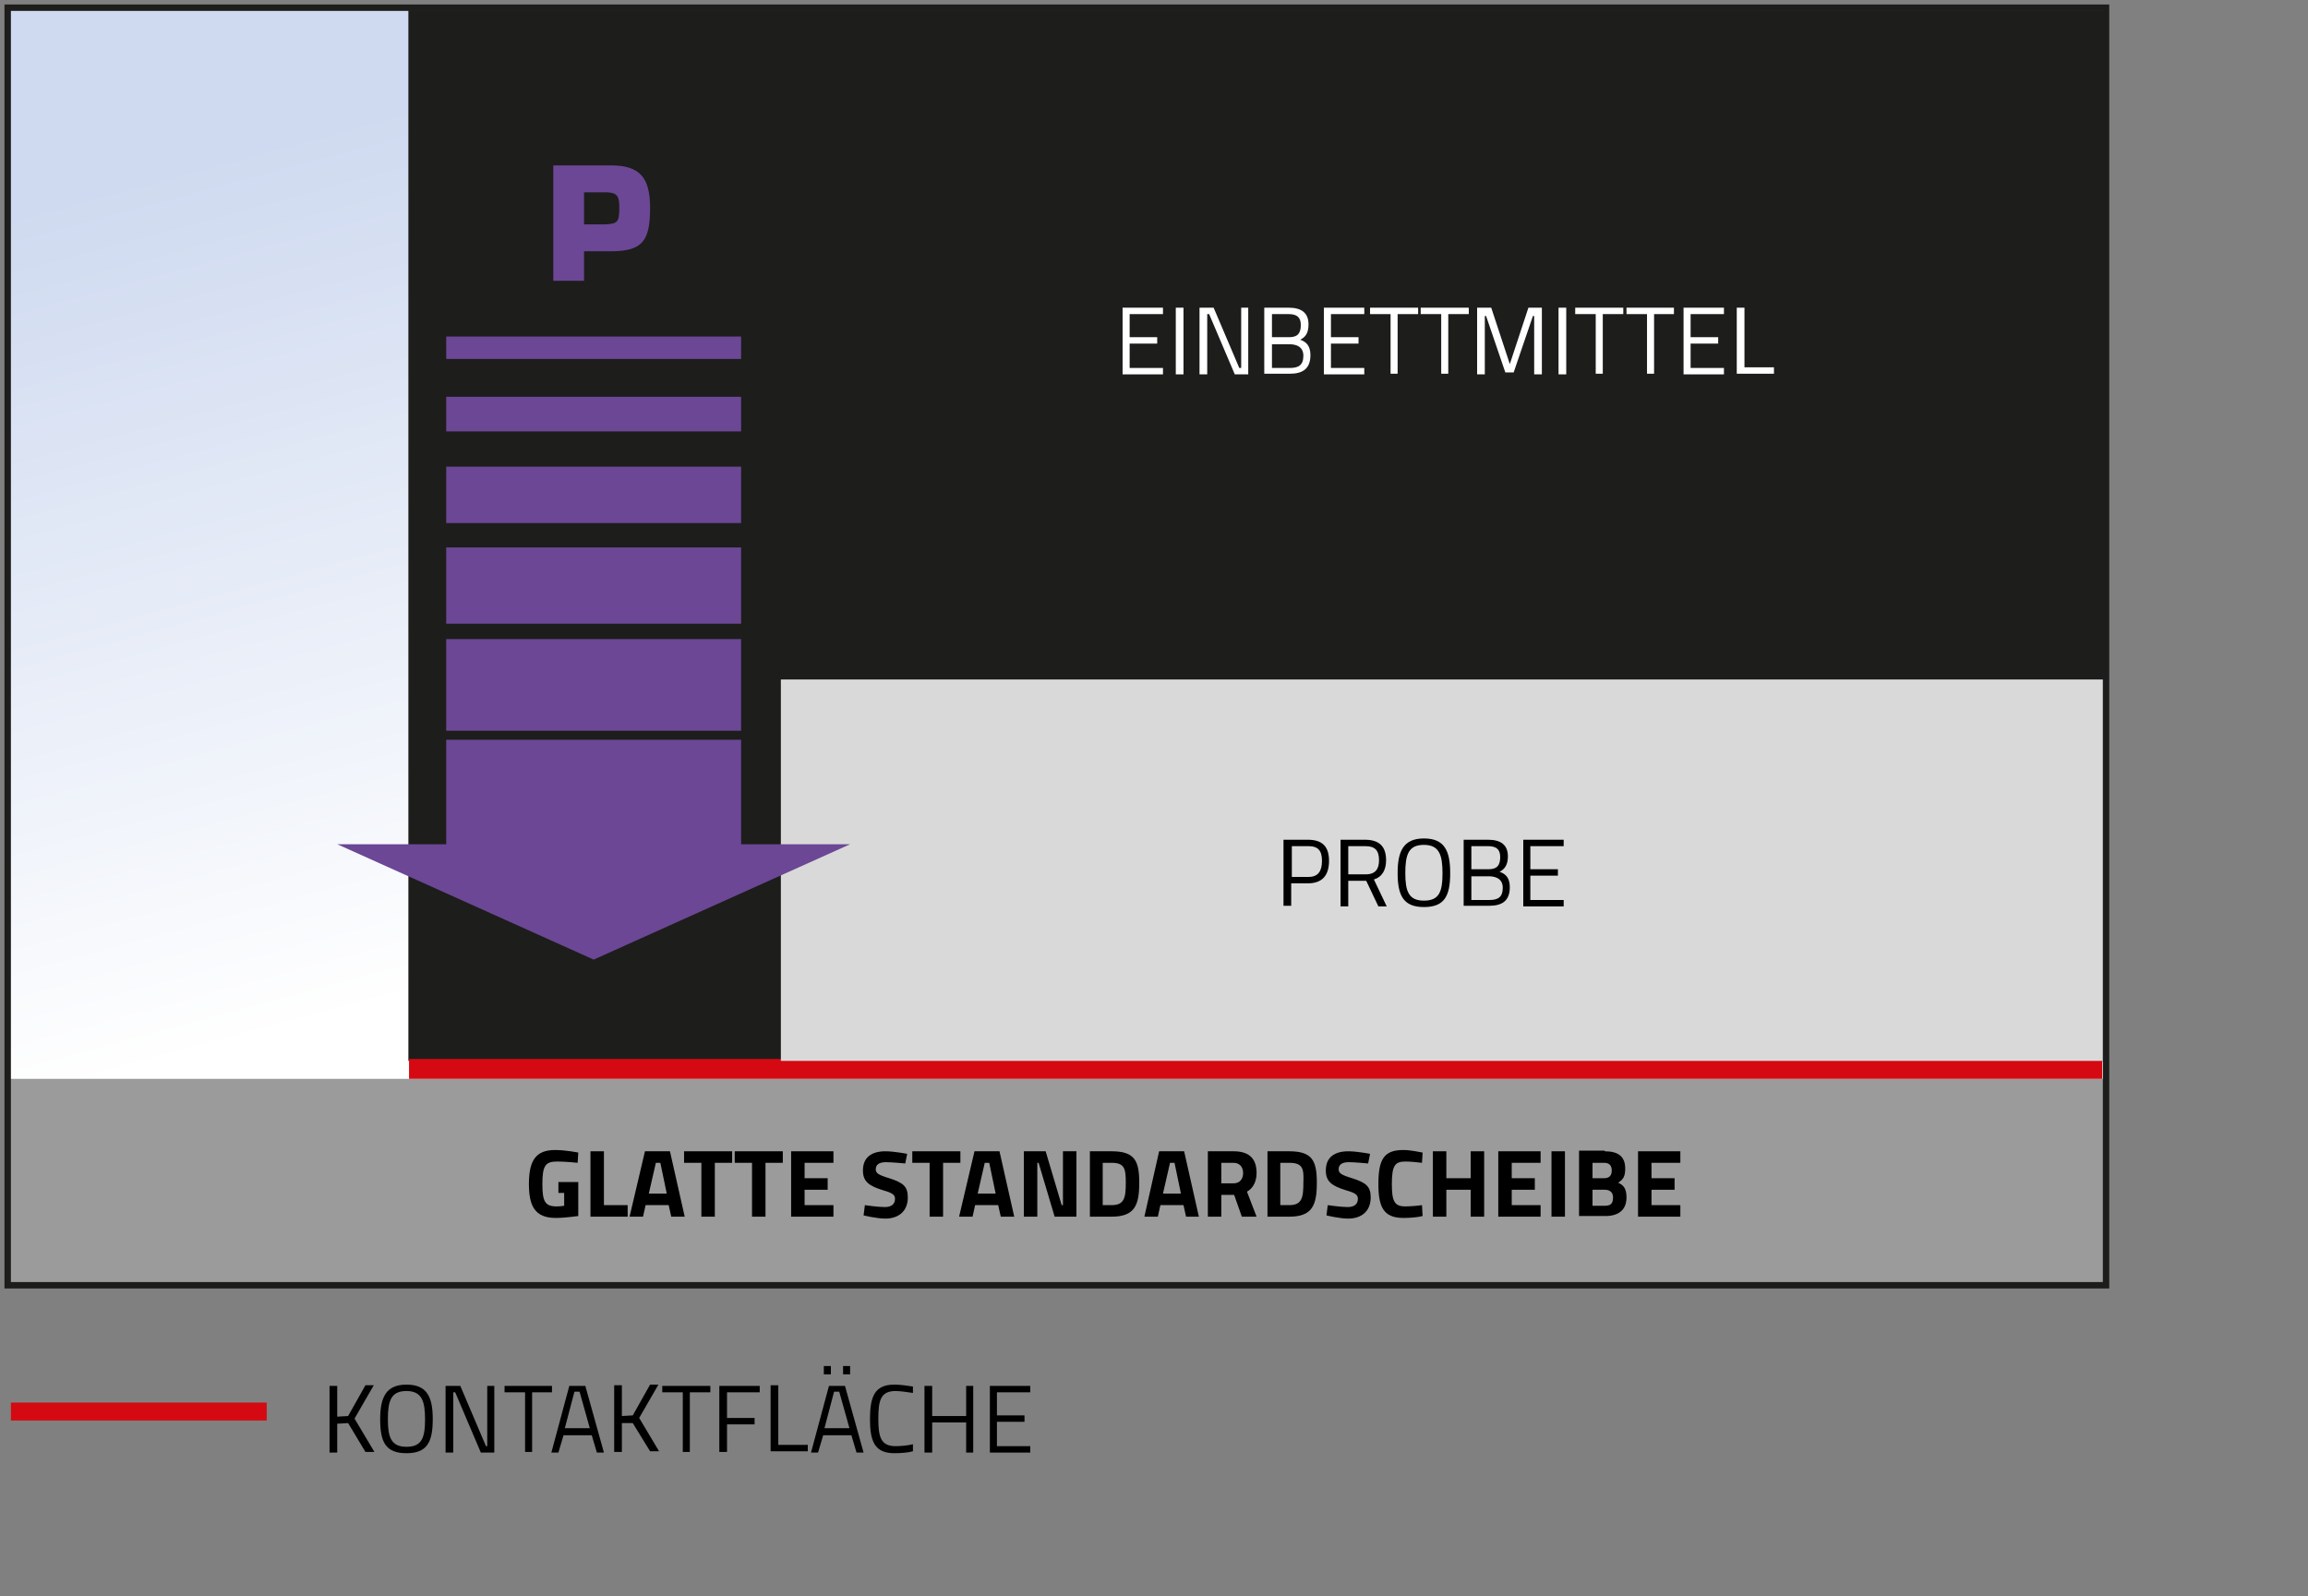
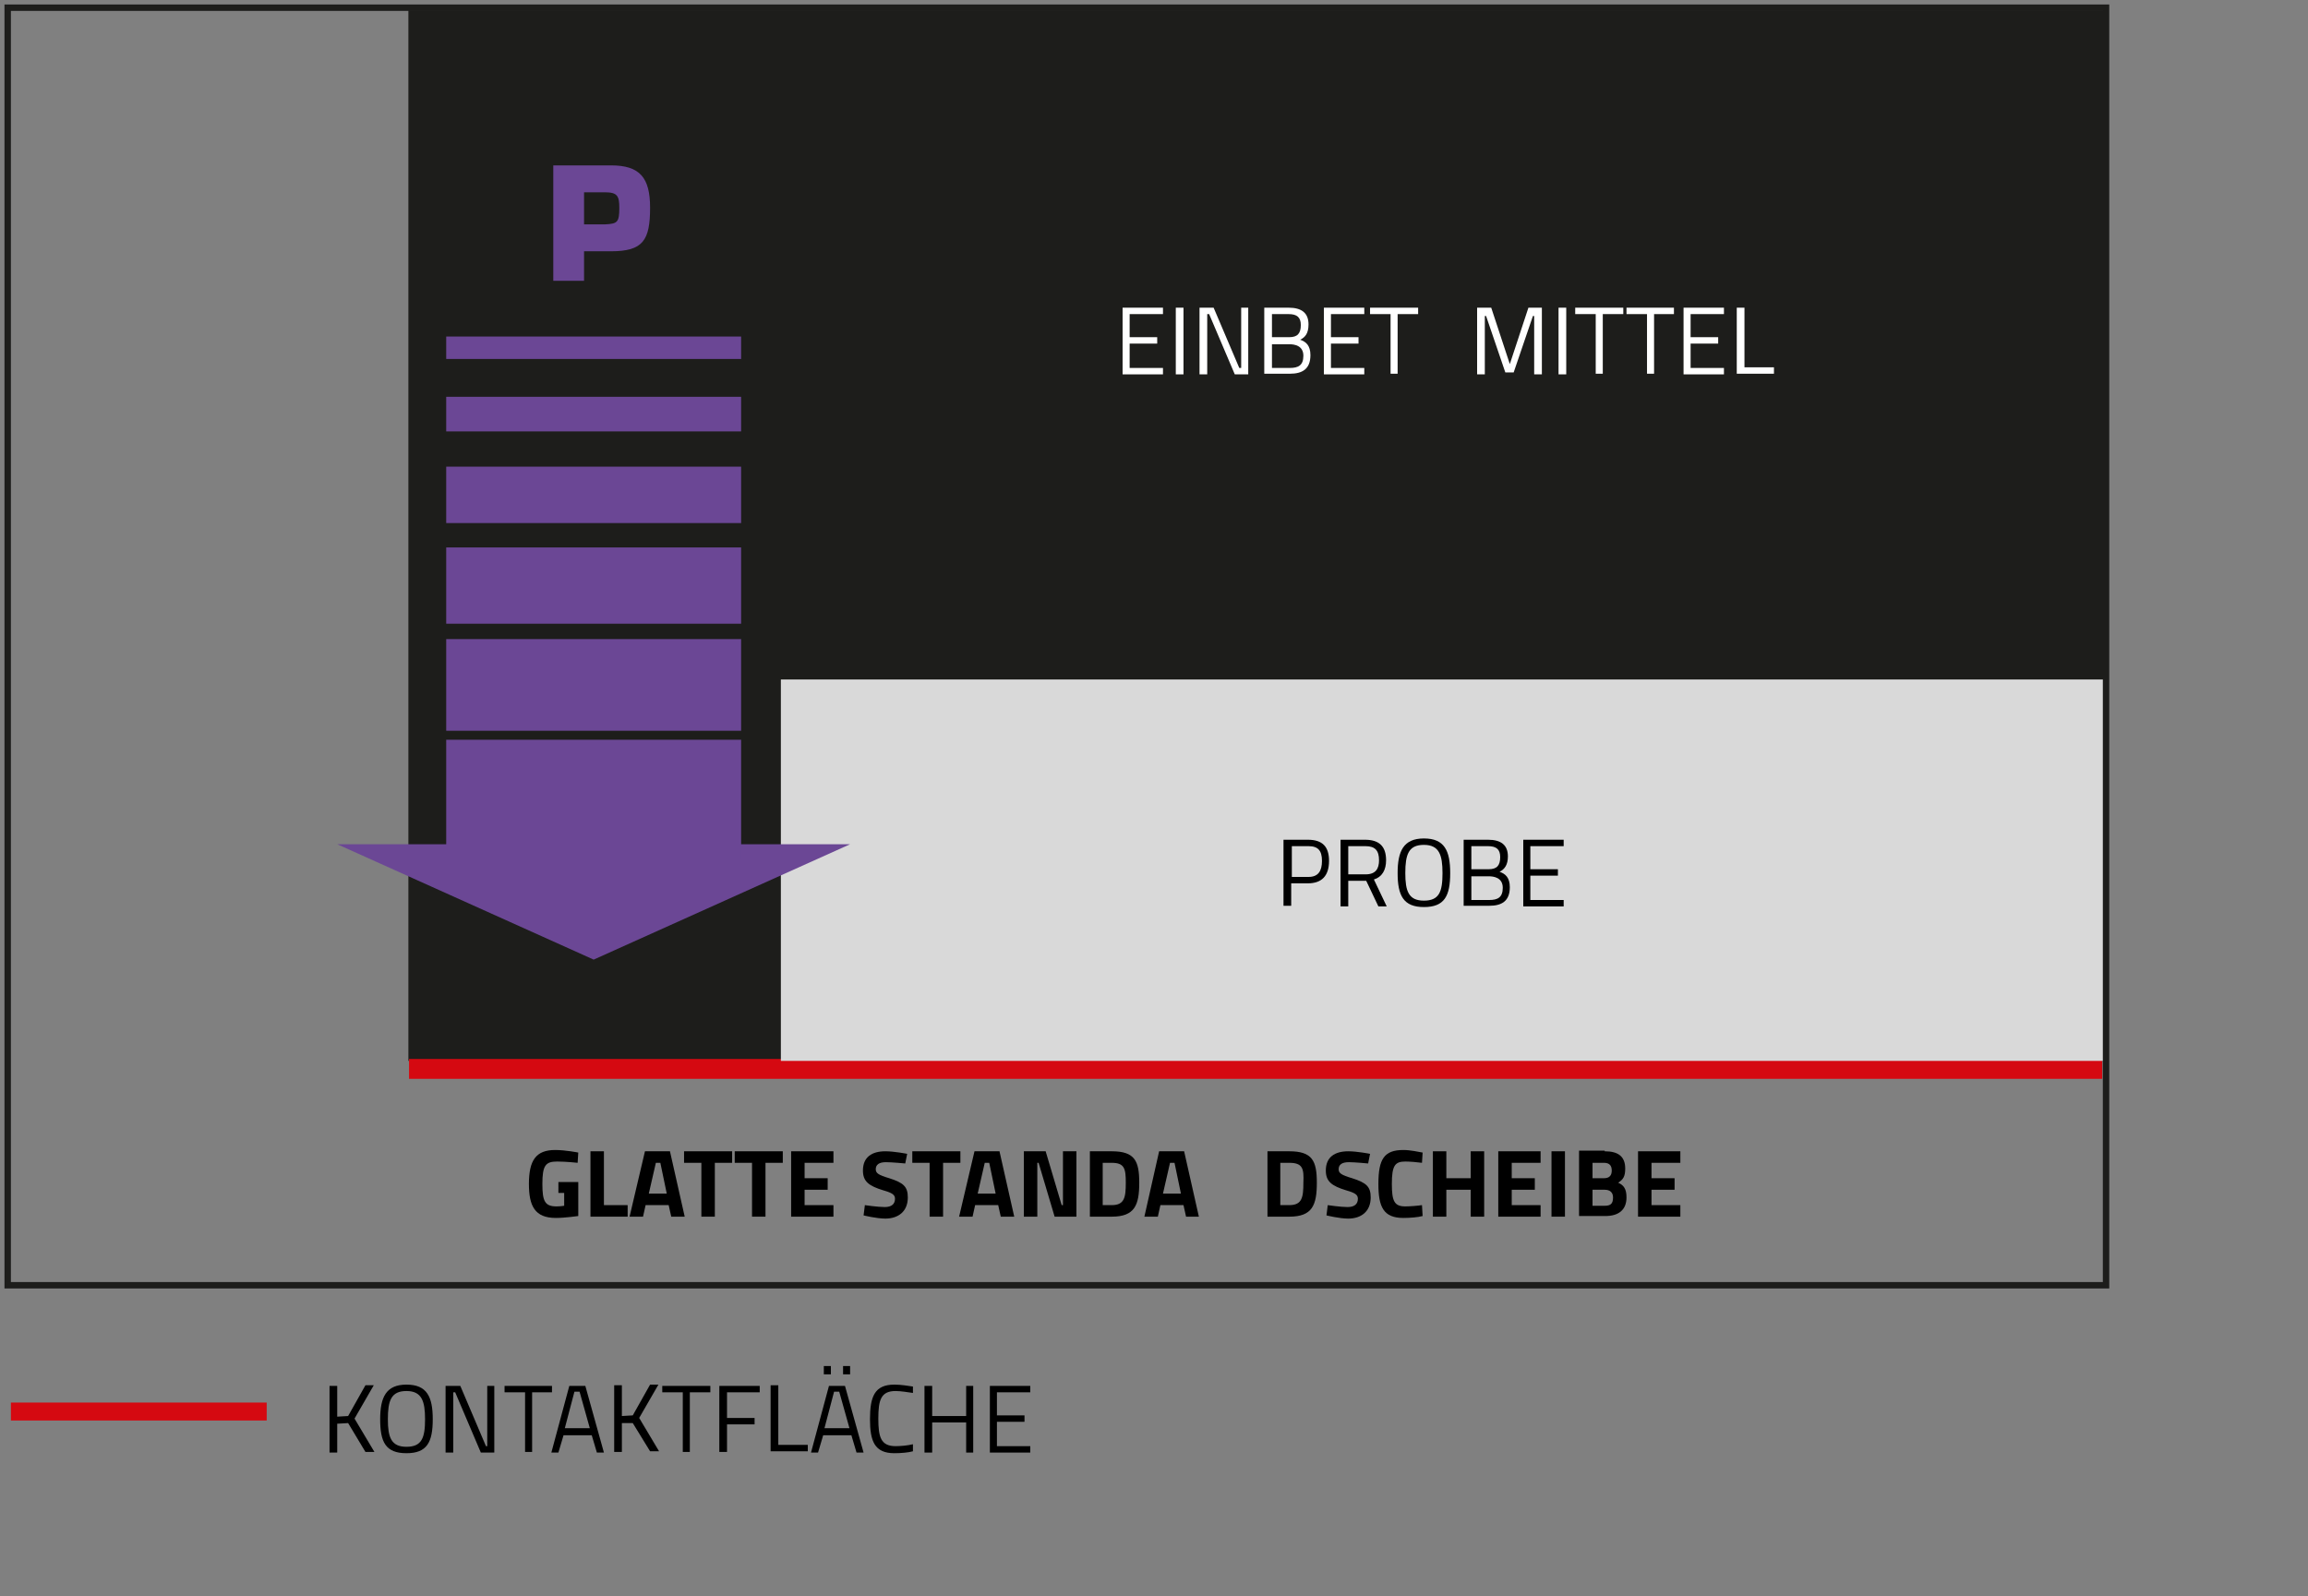
<svg xmlns="http://www.w3.org/2000/svg" version="1.1" id="Calque_1" x="0px" y="0px" viewBox="0 0 360 249" style="enable-background:new 0 0 360 249;" xml:space="preserve">
  <rect x="0" y="0" width="360" height="249" fill="#808080" stroke="none" />
  <style type="text/css">
	.st0{fill:url(#SVGID_1_);}
	.st1{fill:#9C9B9B;}
	.st2{fill:#D50911;}
	.st3{fill:#1D1D1B;}
	.st4{fill:#D9D9D9;}
	.st5{fill:#6B4795;}
	.st6{fill:none;stroke:#1D1D1B;}
	.st7{fill:#FFFFFF;}
</style>
  <g>
    <linearGradient id="SVGID_1_" gradientUnits="userSpaceOnUse" x1="136.715" y1="253.282" x2="173.785" y2="116.214" gradientTransform="matrix(1 0 0 -1 0 250)">
      <stop offset="0" style="stop-color:#CFDAF0" />
      <stop offset="0.949" style="stop-color:#FFFFFF" />
    </linearGradient>
-     <rect x="1.2" y="1.1" class="st0" width="327.3" height="199.3" />
-     <rect x="1.1" y="168.3" class="st1" width="327.7" height="32.2" />
    <rect x="1.7" y="218.8" class="st2" width="39.9" height="2.8" />
    <rect x="63.7" y="1.6" class="st3" width="264.7" height="163.9" />
    <rect x="63.8" y="165.2" class="st2" width="264.1" height="3.1" />
    <rect x="121.8" y="106" class="st4" width="206.7" height="59.5" />
    <g>
      <g>
        <path class="st5" d="M86.3,43.8v-18h9c4.5,0,6.1,1.9,6.1,6.6c0,5.1-1.1,6.8-6.1,6.8h-4.2v4.6C91.1,43.8,86.3,43.8,86.3,43.8z      M94.4,35c1.9-0.1,2.2-0.3,2.2-2.6c0-1.8-0.3-2.4-2.2-2.4h-3.3v5H94.4z" />
      </g>
    </g>
    <rect x="1.2" y="1.2" class="st6" width="327.3" height="199.3" />
    <polygon class="st5" points="132.6,131.7 92.6,149.7 52.6,131.7  " />
    <rect x="69.6" y="115.4" class="st5" width="46" height="18.7" />
    <rect x="69.6" y="99.7" class="st5" width="46" height="14.3" />
    <rect x="69.6" y="85.4" class="st5" width="46" height="11.9" />
    <rect x="69.6" y="72.8" class="st5" width="46" height="8.8" />
    <rect x="69.6" y="61.9" class="st5" width="46" height="5.4" />
    <rect x="69.6" y="52.5" class="st5" width="46" height="3.5" />
  </g>
  <g>
    <path class="st7" d="M175.1,48h6.3v1h-5.2v3.6h4.3v1h-4.3v3.8h5.2v1h-6.3V48z" />
    <path class="st7" d="M183.4,48h1.2v10.4h-1.2V48z" />
    <path class="st7" d="M187.1,48h2.2l4,9.4h0.3V48h1.1v10.4h-2.1l-4-9.4h-0.3v9.4h-1.2V48z" />
    <path class="st7" d="M201,48c2,0,3.1,0.8,3.1,2.6c0,1.4-0.5,2-1.3,2.4c0.9,0.3,1.6,0.9,1.6,2.4c0,2.2-1.3,2.9-3.2,2.9h-4V48H201z    M198.4,49v3.6h2.7c1.3,0,1.8-0.6,1.8-1.9c0-1.2-0.6-1.7-1.9-1.7H198.4z M198.4,53.6v3.8h2.8c1.3,0,2.1-0.4,2.1-1.9   c0-1.6-1.4-1.8-2.2-1.8H198.4z" />
    <path class="st7" d="M206.5,48h6.3v1h-5.2v3.6h4.3v1h-4.3v3.8h5.2v1h-6.3V48z" />
    <path class="st7" d="M213.7,48h7.5v1H218v9.3h-1.1V49h-3.2V48z" />
-     <path class="st7" d="M221.6,48h7.5v1h-3.2v9.3h-1.1V49h-3.2V48z" />
    <path class="st7" d="M230.5,48h2.1l2.9,8.8l2.9-8.8h2.1v10.4h-1.2v-9.1h-0.2l-3,8.8h-1.3l-3-8.8h-0.2v9.1h-1.2V48z" />
    <path class="st7" d="M243.1,48h1.2v10.4h-1.2V48z" />
    <path class="st7" d="M245.7,48h7.5v1h-3.2v9.3h-1.1V49h-3.2V48z" />
    <path class="st7" d="M253.6,48h7.5v1H258v9.3h-1.1V49h-3.2V48z" />
    <path class="st7" d="M262.6,48h6.3v1h-5.2v3.6h4.3v1h-4.3v3.8h5.2v1h-6.3V48z" />
    <path class="st7" d="M270.9,58.3V48h1.2v9.3h4.6v1H270.9z" />
  </g>
  <g>
    <path d="M87.2,184.4h3v5.3c0,0-2.1,0.3-3.5,0.3c-3.3,0-4.2-1.9-4.2-5.3c0-3.7,1.1-5.3,4.1-5.3c1.6,0,3.6,0.4,3.6,0.4l-0.1,1.6   c0,0-1.8-0.2-3.2-0.2c-1.8,0-2.3,0.6-2.3,3.5c0,2.7,0.4,3.5,2.2,3.5c0.6,0,1.2-0.1,1.2-0.1v-2h-0.9V184.4z" />
    <path d="M92.1,189.8v-10.2h2.1v8.4h3.7v1.8H92.1z" />
    <path d="M100.6,179.6h3.9l2.3,10.2h-2.1l-0.4-1.8h-3.6l-0.4,1.8h-2.1L100.6,179.6z M101.2,186.2h2.8l-1-4.8h-0.7L101.2,186.2z" />
    <path d="M106.7,179.6h7.5v1.8h-2.7v8.4h-2.1v-8.4h-2.7V179.6z" />
    <path d="M114.6,179.6h7.5v1.8h-2.7v8.4h-2.1v-8.4h-2.7V179.6z" />
    <path d="M123.4,179.6h6.6v1.8h-4.5v2.4h3.6v1.8h-3.6v2.4h4.5v1.8h-6.6V179.6z" />
    <path d="M141.2,181.5c0,0-2.1-0.2-3-0.2c-1.1,0-1.6,0.4-1.6,1.1c0,0.6,0.4,0.9,2.1,1.4c2.2,0.7,2.9,1.3,2.9,3   c0,2.2-1.5,3.3-3.5,3.3c-1.4,0-3.4-0.5-3.4-0.5l0.2-1.6c0,0,2,0.3,3.1,0.3c1.1,0,1.6-0.5,1.6-1.3c0-0.6-0.4-0.9-1.8-1.3   c-2.3-0.7-3.2-1.4-3.2-3.1c0-2.1,1.4-3,3.5-3c1.4,0,3.4,0.4,3.4,0.4L141.2,181.5z" />
    <path d="M142.3,179.6h7.5v1.8h-2.7v8.4H145v-8.4h-2.7V179.6z" />
    <path d="M152,179.6h3.9l2.3,10.2h-2.1l-0.4-1.8h-3.6l-0.4,1.8h-2.1L152,179.6z M152.5,186.2h2.8l-1-4.8h-0.7L152.5,186.2z" />
    <path d="M159.6,179.6h3.5l2.5,8.4h0.2v-8.4h2.1v10.2h-3.4l-2.5-8.4h-0.2v8.4h-2.1V179.6z" />
    <path d="M170,189.8v-10.2h3.4c3.6,0,4.3,1.5,4.3,4.9c0,3.5-0.7,5.3-4.3,5.3H170z M173.4,181.4H172v6.6h1.4c2,0,2.2-1.2,2.2-3.5   C175.6,182.3,175.4,181.4,173.4,181.4z" />
    <path d="M180.8,179.6h3.9l2.3,10.2H185l-0.4-1.8H181l-0.4,1.8h-2.1L180.8,179.6z M181.4,186.2h2.8l-1-4.8h-0.7L181.4,186.2z" />
-     <path d="M190.5,186.4v3.4h-2.1v-10.2h4c2.3,0,3.6,1,3.6,3.4c0,1.4-0.6,2.4-1.5,2.9l1.5,3.9h-2.3l-1.2-3.4H190.5z M192.4,181.4h-1.9   v3.2h1.9c1,0,1.5-0.7,1.5-1.6C193.9,182.1,193.4,181.4,192.4,181.4z" />
    <path d="M197.7,189.8v-10.2h3.4c3.6,0,4.3,1.5,4.3,4.9c0,3.5-0.7,5.3-4.3,5.3H197.7z M201.1,181.4h-1.4v6.6h1.4   c2,0,2.2-1.2,2.2-3.5C203.4,182.3,203.2,181.4,201.1,181.4z" />
    <path d="M213.4,181.5c0,0-2.1-0.2-3-0.2c-1.1,0-1.6,0.4-1.6,1.1c0,0.6,0.4,0.9,2.1,1.4c2.2,0.7,2.9,1.3,2.9,3   c0,2.2-1.5,3.3-3.5,3.3c-1.4,0-3.4-0.5-3.4-0.5l0.2-1.6c0,0,2,0.3,3.1,0.3c1.1,0,1.6-0.5,1.6-1.3c0-0.6-0.4-0.9-1.8-1.3   c-2.3-0.7-3.2-1.4-3.2-3.1c0-2.1,1.4-3,3.5-3c1.4,0,3.4,0.4,3.4,0.4L213.4,181.5z" />
    <path d="M221.9,189.7c-0.7,0.2-2,0.3-3,0.3c-3.1,0-3.9-1.7-3.9-5.3c0-3.9,0.9-5.3,3.9-5.3c1.1,0,2.4,0.3,3,0.4l-0.1,1.6   c-0.7-0.1-1.9-0.2-2.6-0.2c-1.6,0-2.1,0.6-2.1,3.5c0,2.7,0.4,3.5,2.1,3.5c0.7,0,2-0.1,2.6-0.2L221.9,189.7z" />
    <path d="M229.4,185.6h-3.8v4.2h-2.1v-10.2h2.1v4.2h3.8v-4.2h2.1v10.2h-2.1V185.6z" />
    <path d="M233.7,179.6h6.6v1.8h-4.5v2.4h3.6v1.8h-3.6v2.4h4.5v1.8h-6.6V179.6z" />
    <path d="M242,179.6h2.1v10.2H242V179.6z" />
    <path d="M250.3,179.6c2.1,0,3.2,0.8,3.2,2.7c0,1.2-0.3,1.7-1.1,2.2c0.9,0.4,1.3,1,1.3,2.3c0,2-1.3,2.9-3.3,2.9h-4.1v-10.2H250.3z    M248.4,181.4v2.4h1.8c0.8,0,1.2-0.4,1.2-1.2c0-0.8-0.4-1.2-1.2-1.2H248.4z M248.4,185.6v2.5h1.9c0.9,0,1.3-0.3,1.3-1.3   c0-0.8-0.5-1.2-1.3-1.2H248.4z" />
    <path d="M255.5,179.6h6.6v1.8h-4.5v2.4h3.6v1.8h-3.6v2.4h4.5v1.8h-6.6V179.6z" />
  </g>
  <g>
    <path d="M201.4,137.8v3.5h-1.2V131h3.8c2.3,0,3.3,1.1,3.3,3.3c0,2.3-1.1,3.5-3.3,3.5H201.4z M204.1,136.8c1.5,0,2.1-0.9,2.1-2.5   c0-1.6-0.6-2.3-2.1-2.3h-2.6v4.8H204.1z" />
    <path d="M210.3,137.4v4h-1.2V131h3.8c2.2,0,3.3,1,3.3,3.2c0,1.5-0.6,2.6-1.9,3l2,4.2h-1.3l-1.9-4H210.3z M213,132h-2.7v4.4h2.7   c1.6,0,2.1-0.9,2.1-2.2C215.1,132.7,214.5,132,213,132z" />
    <path d="M218,136.2c0-3.4,0.9-5.4,4.1-5.4s4.1,1.9,4.1,5.4c0,3.6-0.9,5.3-4.1,5.3C218.9,141.5,218,139.7,218,136.2z M225,136.2   c0-2.8-0.5-4.4-2.9-4.4c-2.4,0-2.9,1.5-2.9,4.4c0,2.8,0.5,4.3,2.9,4.3C224.5,140.5,225,139.1,225,136.2z" />
    <path d="M232.1,131c2,0,3.1,0.8,3.1,2.6c0,1.3-0.5,2-1.3,2.4c0.9,0.3,1.6,0.9,1.6,2.4c0,2.2-1.3,2.9-3.2,2.9h-4V131H232.1z    M229.5,132v3.6h2.7c1.3,0,1.8-0.6,1.8-1.9c0-1.2-0.6-1.7-1.9-1.7H229.5z M229.5,136.6v3.8h2.8c1.3,0,2.1-0.4,2.1-1.9   c0-1.6-1.4-1.8-2.2-1.8H229.5z" />
    <path d="M237.6,131h6.3v1h-5.2v3.6h4.3v1h-4.3v3.8h5.2v1h-6.3V131z" />
  </g>
  <g>
    <path d="M54.3,222l-1.7,0.1v4.5h-1.2v-10.4h1.2v4.8l1.7-0.1l2.7-4.8h1.3l-3,5.2l3.1,5.2H57L54.3,222z" />
    <path d="M59.3,221.4c0-3.4,0.9-5.4,4.1-5.4c3.2,0,4.1,1.9,4.1,5.4c0,3.6-0.9,5.3-4.1,5.3C60.1,226.7,59.3,224.9,59.3,221.4z    M66.3,221.4c0-2.8-0.5-4.4-2.9-4.4c-2.4,0-2.9,1.5-2.9,4.4c0,2.8,0.5,4.3,2.9,4.3C65.8,225.7,66.3,224.3,66.3,221.4z" />
    <path d="M69.6,216.2h2.2l4,9.4H76v-9.4h1.1v10.4h-2.1l-4-9.4h-0.3v9.4h-1.2V216.2z" />
    <path d="M78.6,216.2h7.5v1H83v9.3h-1.1v-9.3h-3.2V216.2z" />
    <path d="M88.8,216.2h2.5l2.9,10.4h-1.1l-0.8-2.7h-4.4l-0.8,2.7H86L88.8,216.2z M88.1,222.8h3.9l-1.6-5.7h-0.8L88.1,222.8z" />
    <path d="M98.7,222L97,222v4.5h-1.2v-10.4H97v4.8l1.7-0.1l2.7-4.8h1.3l-3,5.2l3.1,5.2h-1.4L98.7,222z" />
    <path d="M103.3,216.2h7.5v1h-3.2v9.3h-1.1v-9.3h-3.2V216.2z" />
    <path d="M112.3,216.2h6.2v1h-5.1v4h4.3v1h-4.3v4.3h-1.2V216.2z" />
    <path d="M120.2,226.5v-10.4h1.2v9.3h4.6v1H120.2z" />
    <path d="M129.3,216.2h2.5l2.9,10.4h-1.1l-0.8-2.7h-4.4l-0.8,2.7h-1.1L129.3,216.2z M128.5,213.1h1.1v1.3h-1.1V213.1z M128.6,222.8   h3.9l-1.6-5.7h-0.8L128.6,222.8z M131.5,213.1h1.1v1.3h-1.1V213.1z" />
    <path d="M142.4,226.4c-0.7,0.2-1.9,0.3-2.9,0.3c-3.1,0-3.8-1.9-3.8-5.3c0-3.5,0.7-5.4,3.8-5.4c1.1,0,2.2,0.2,2.9,0.3l0,1   c-0.7-0.1-1.9-0.3-2.7-0.3c-2.3,0-2.7,1.4-2.7,4.3c0,2.9,0.4,4.3,2.7,4.3c0.8,0,1.9-0.1,2.7-0.3L142.4,226.4z" />
    <path d="M150.7,221.9h-5.3v4.7h-1.2v-10.4h1.2v4.7h5.3v-4.7h1.1v10.4h-1.1V221.9z" />
    <path d="M154.4,216.2h6.3v1h-5.2v3.6h4.3v1h-4.3v3.8h5.2v1h-6.3V216.2z" />
  </g>
</svg>